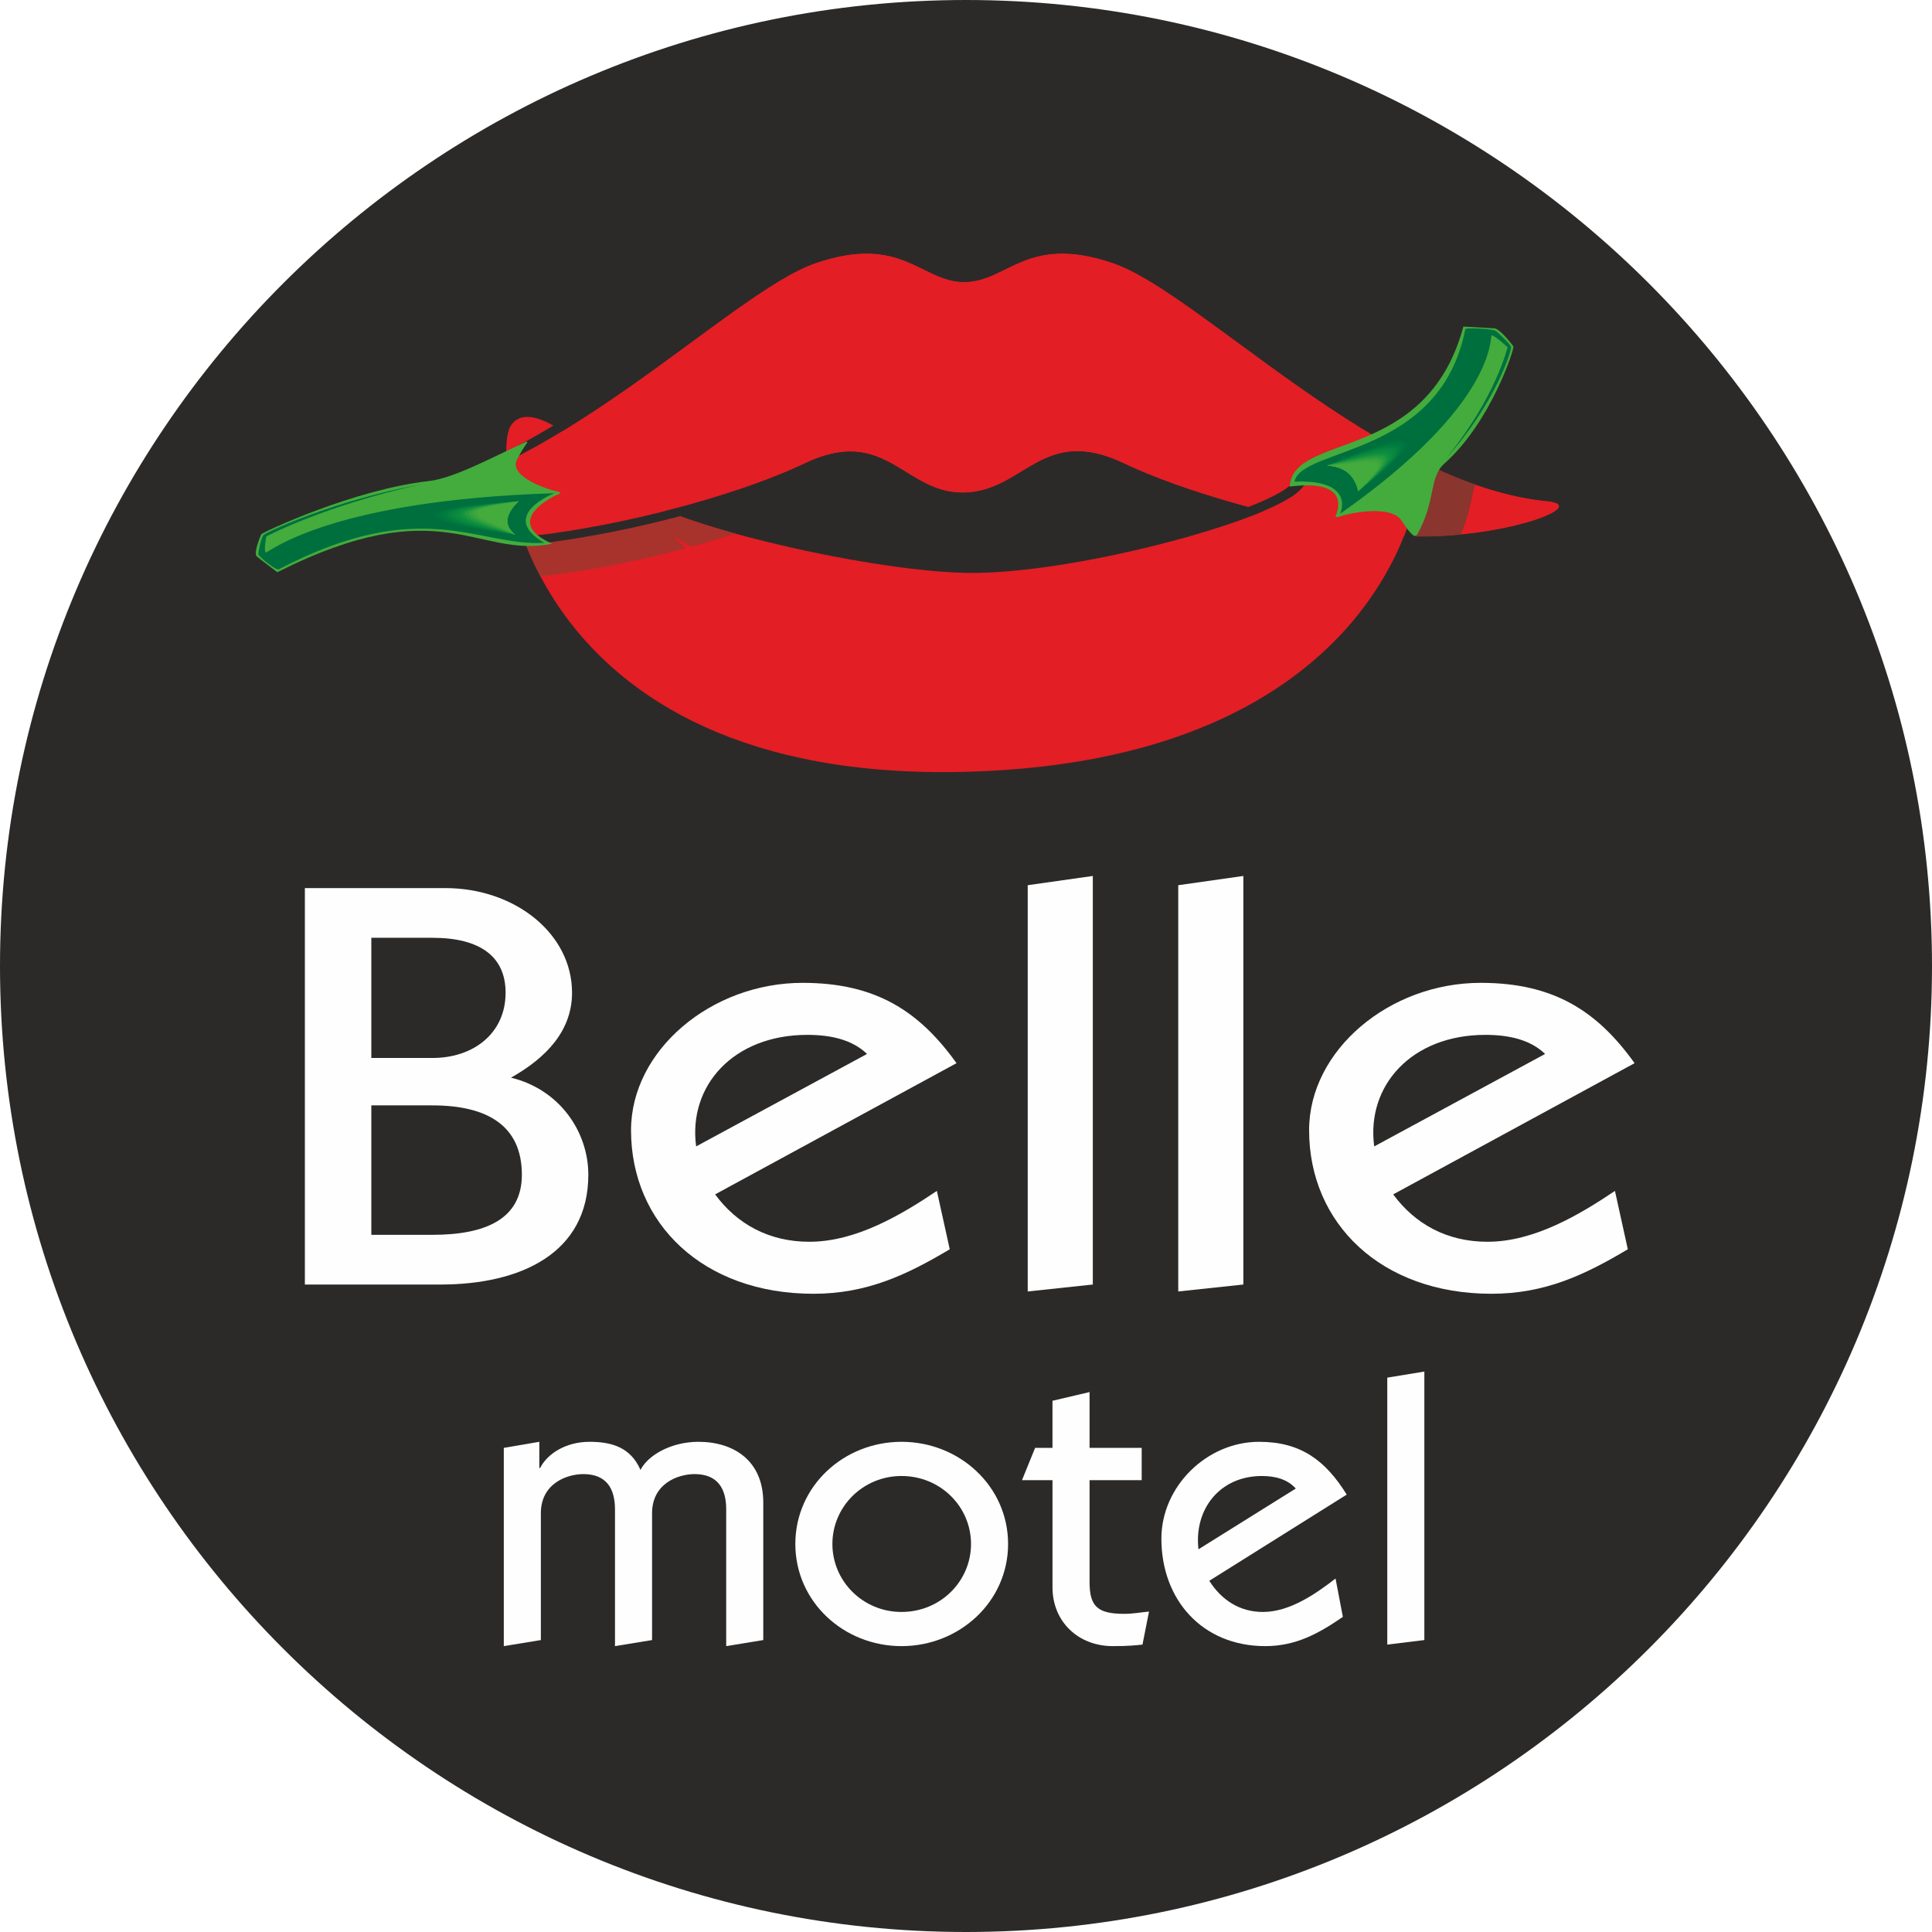
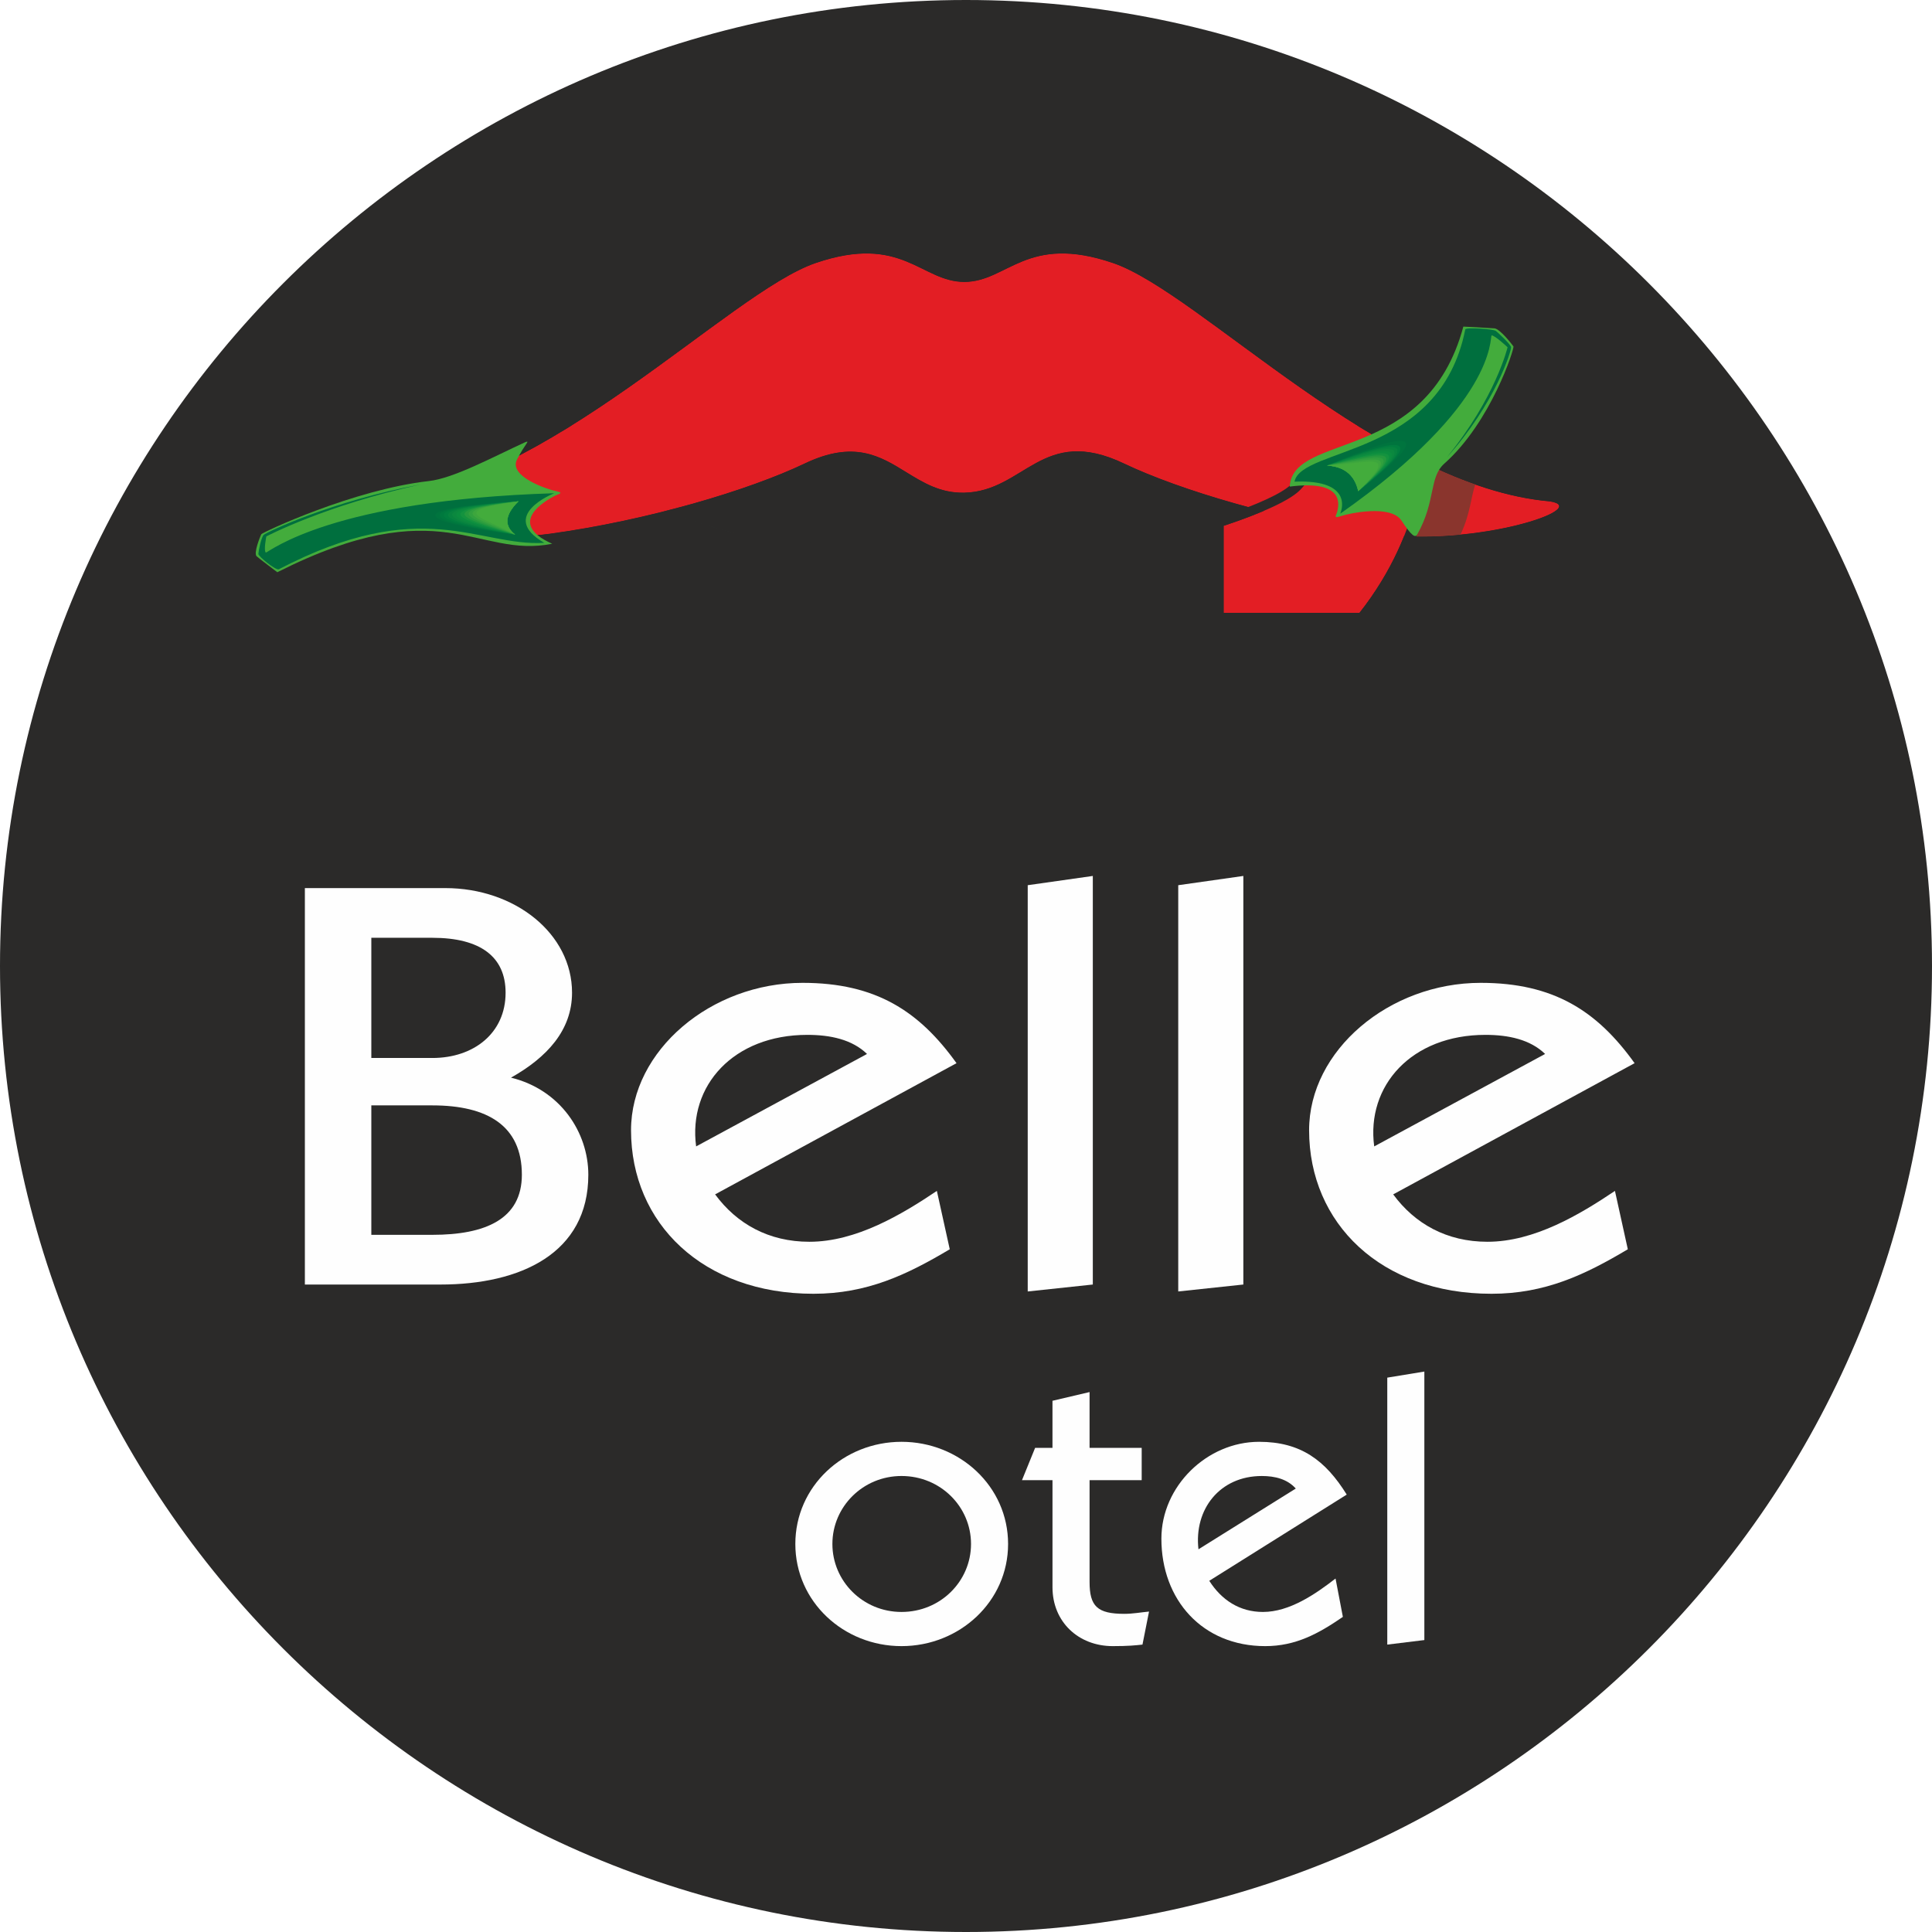
<svg xmlns="http://www.w3.org/2000/svg" xml:space="preserve" width="19.912mm" height="19.912mm" version="1.1" style="shape-rendering:geometricPrecision; text-rendering:geometricPrecision; image-rendering:optimizeQuality; fill-rule:evenodd; clip-rule:evenodd" viewBox="0 0 1982.66 1982.66">
  <defs>
    <style type="text/css">
   
    .fil1 {fill:#FEFEFE;fill-rule:nonzero}
    .fil0 {fill:#2B2A29;fill-rule:nonzero}
    .fil2 {fill:#E31E24;fill-rule:nonzero}
    .fil3 {fill:#34312F;fill-rule:nonzero}
    .fil4 {fill:#A7332C;fill-rule:nonzero}
    .fil18 {fill:#3D3432;fill-rule:nonzero}
    .fil17 {fill:#8A352D;fill-rule:nonzero}
    .fil5 {fill:#43AC3C;fill-rule:nonzero}
    .fil16 {fill:#3DA63D;fill-rule:nonzero}
    .fil15 {fill:#31A03E;fill-rule:nonzero}
    .fil14 {fill:#25993E;fill-rule:nonzero}
    .fil13 {fill:#14933F;fill-rule:nonzero}
    .fil12 {fill:#0B8D3F;fill-rule:nonzero}
    .fil11 {fill:#0B883F;fill-rule:nonzero}
    .fil10 {fill:#07833F;fill-rule:nonzero}
    .fil9 {fill:#017E3F;fill-rule:nonzero}
    .fil8 {fill:#00793E;fill-rule:nonzero}
    .fil7 {fill:#00743E;fill-rule:nonzero}
    .fil6 {fill:#006F3E;fill-rule:nonzero}
   
  </style>
    <clipPath id="id0">
      <path d="M1086.8 432.61c-66.26,0 -64.74,35.43 -97.19,35.43 -32.29,0 -39.08,-35.43 -111.52,-35.43 -80.74,0 -53.28,41.45 -169.63,84.96 26.41,-7.37 51.01,-15.33 72.89,-23.38 36.37,-17.71 50.41,-34.94 89.05,-34.94 57.49,0 76.66,42.06 117.86,42.06 41.05,0 60.21,-42.06 117.86,-42.06 35.47,0 50.1,14.6 80.74,30.68 14.34,5.63 30.33,11.25 47.24,16.68 -53.88,-25.5 -76.51,-74 -147.3,-74l0 0z" />
    </clipPath>
    <clipPath id="id1">
      <path d="M1267.24 517.84c1.14,0.24 2.27,0.46 3.41,0.68 -1.14,-0.23 -2.27,-0.46 -3.41,-0.68zm-485.97 -23.66l0 0c-21.71,8.06 -46.5,16.02 -72.9,23.39 -0.82,0.33 -1.62,0.64 -2.43,0.95 34.17,-6.91 57.5,-15.67 75.33,-24.34zm405.63 -4.25l0 0c18.3,9.7 42.45,19.95 80.34,27.91 -12.31,-2.7 -23.32,-6.57 -33.04,-11.23 -17.02,-5.44 -33.05,-11.04 -47.31,-16.68l0 0z" />
    </clipPath>
    <clipPath id="id2">
      <path d="M709.61 560.99c-1.9,0.55 -3.96,1.06 -5.86,1.59 33.92,30.91 135.55,108.92 297.4,108.92 108.28,0 196.43,-38.49 254.76,-74.22l0 -20.76c-61.98,25.92 -154.88,55.26 -257.61,55.26 -142.21,0 -247.94,-48.61 -288.69,-70.8l0 0z" />
    </clipPath>
    <clipPath id="id3">
      <path d="M691.12 550.19c0,0 4.25,4.76 12.63,12.39 1.95,-0.53 3.91,-1.06 5.85,-1.59 -12.08,-6.56 -18.48,-10.79 -18.48,-10.79l0 0z" />
    </clipPath>
    <clipPath id="id4">
      <path d="M1334.62 537.63c0,0 -29.68,18.39 -78.75,38.89l0 20.75c50.47,-30.88 78.75,-59.64 78.75,-59.64l0 0z" />
    </clipPath>
    <clipPath id="id5">
      <path d="M554.37 593.61c0,0 3.34,6.1 10.67,16.13 -2.51,-4.08 -4.89,-8.15 -7.15,-12.22 -2.37,-2.53 -3.52,-3.91 -3.52,-3.91l0 0z" />
    </clipPath>
    <clipPath id="id6">
      <path d="M557.78 597.52c2.34,4.05 4.69,8.15 7.27,12.2 33.33,45.61 149.74,172.06 413.04,172.06 2.35,0 4.7,0 7.28,-0.06 206.52,-1.8 330.9,-90.45 393.09,-152.8l-8.92 0c-63.13,51.58 -181.41,117.53 -373.37,117.53 -78.15,0 -144.57,-9.36 -200.42,-23.47 -9.15,1.59 -17.37,2.25 -24.87,2.25 -18.31,0 -30.99,-4.27 -39.19,-8.59 -10.34,-5.42 -16.9,-12.25 -17.6,-20.01 -94.11,-37.74 -143.15,-85.31 -156.3,-99.1l0 0z" />
    </clipPath>
    <clipPath id="id7">
-       <path d="M1427.66 568.69c0,0 -17.76,27.15 -58.23,60.22l9.01 0c33.89,-34.03 49.22,-60.22 49.22,-60.22l0 0z" />
-     </clipPath>
+       </clipPath>
    <clipPath id="id8">
      <path d="M757.49 712.11c5.26,4.11 15.46,8.84 35.02,10.03 -12.19,-3.14 -23.85,-6.48 -35.02,-10.03l0 0z" />
    </clipPath>
    <clipPath id="id9">
      <path d="M1089.25 388.49c-6.04,0 -12.72,1.28 -19.56,4.76 -11.01,5.07 -24.52,15.8 -27.58,38.44 8.84,-15.3 19.8,-20.38 27.07,-22.01 3.26,4.55 9.32,8.03 16.9,8.95 1.71,0.22 3.37,0.32 4.99,0.32 10.58,0 19.23,-4.37 21.38,-11.33 2.75,-9.02 -3.24,-16.42 -15.95,-18.53 -2.28,-0.39 -4.72,-0.61 -7.25,-0.61l0 0z" />
    </clipPath>
    <clipPath id="id10">
      <path d="M792.52 722.14c1.03,0.28 2.1,0.55 3.16,0.82 0.98,-0.16 1.97,-0.35 3,-0.54 -2.15,-0.06 -4.2,-0.14 -6.15,-0.28zm-55.51 -42.48l0 0c-1.65,0 -3.37,0.13 -5.05,0.37 -12.1,1.75 -18.1,9.5 -17.81,16.27 0,0.11 0.03,0.22 0.03,0.32 13.49,5.42 27.94,10.61 43.3,15.48 -0.5,-0.4 -0.98,-0.78 -1.39,-1.17 5.37,-4.18 8,-10.08 6.39,-16.08 -2.4,-8.88 -13.26,-15.18 -25.47,-15.18l0 0z" />
    </clipPath>
    <clipPath id="id11">
      <path d="M714.17 696.63c0.51,7.79 7.12,14.58 17.49,20.01 8.12,4.31 20.85,8.6 39.29,8.6 7.33,0 15.52,-0.67 24.72,-2.28 -1.06,-0.27 -2.13,-0.55 -3.16,-0.81 -19.57,-1.2 -29.76,-5.93 -35.04,-10.05 -15.36,-4.87 -29.81,-10.09 -43.31,-15.48l0 0z" />
    </clipPath>
    <clipPath id="id12">
      <path d="M1098.65 285.25c-43.76,0 -76.26,34.31 -107.11,36.66 -30.84,-2.35 -63.35,-36.66 -107.1,-36.66 -7.3,0 -14.8,0.94 -22.71,3.15 -57.51,15.87 -130.66,107.25 -234.63,163.73 0,0 122.31,-15 196.08,-69.45 17.92,-13.32 32.93,-18.24 46.47,-18.24 37.72,0 65.22,38.35 122.31,38.35 57.93,0 69.39,-37.06 104.19,-37.06 11.67,0 25.84,4.07 45.22,14.99 32.92,18.68 165.45,57.51 214.63,71.42 -104.19,-56.48 -177.12,-147.85 -234.63,-163.73 -7.92,-2.21 -15.42,-3.15 -22.71,-3.15l0 0z" />
    </clipPath>
  </defs>
  <g id="Camada_x0020_1">
    <g id="_2297002229360">
      <path class="fil0" d="M991.33 1982.66c-546.62,0 -991.33,-444.71 -991.33,-991.32 0,-546.63 444.71,-991.34 991.33,-991.34 546.63,0 991.33,444.71 991.33,991.34 0,546.61 -444.7,991.32 -991.33,991.32z" />
      <path class="fil1" d="M312.86 911.38l144.05 0c71.68,0 130.13,46.85 130.13,107.33 0,38.56 -25.74,66.43 -62.63,87.19 50.8,12.46 79.34,56.35 79.34,99.64 0,80.65 -69.59,112.68 -151.72,112.68l-139.17 0 0 -406.83zm68.2 174.35l0 0 62.63 0c42.46,0 75.16,-25.5 75.16,-67.02 0,-36.76 -25.74,-56.33 -75.16,-56.33l-62.63 0 0 123.35zm0 181.48l0 0 62.63 0c54.28,0 91.86,-16.01 91.86,-61.67 0,-50.4 -35.49,-71.17 -91.86,-71.17l-62.63 0 0 132.85z" />
      <path class="fil1" d="M733.87 1225.71c22.27,30.24 54.98,48.62 96.73,48.62 48.01,0 94.64,-27.88 130.83,-52.19l13.23 59.89c-43.85,26.11 -84.9,45.67 -139.88,45.67 -113.43,0 -187.2,-72.36 -187.2,-167.84 0,-81.84 82.11,-151.24 176.05,-151.24 75.17,0 119.7,29.07 157.97,82.44l-247.74 134.64zm155.89 -144.12l0 0c-15.3,-14.84 -37.59,-19.59 -61.24,-19.59 -75.86,0 -122.48,52.2 -114.14,114.47l175.38 -94.88z" />
      <polygon class="fil1" points="1054.67,1325.33 1054.67,908.41 1121.47,898.92 1121.47,1318.21 " />
      <polygon class="fil1" points="1209.14,1325.33 1209.14,908.41 1275.95,898.92 1275.95,1318.21 " />
      <path class="fil1" d="M1429.73 1225.71c22.26,30.24 54.97,48.62 96.73,48.62 48.02,0 94.64,-27.88 130.83,-52.19l13.21 59.89c-43.83,26.11 -84.89,45.67 -139.87,45.67 -113.43,0 -187.2,-72.36 -187.2,-167.84 0,-81.84 82.11,-151.24 176.06,-151.24 75.16,0 119.7,29.07 157.97,82.44l-247.74 134.64zm155.89 -144.12l0 0c-15.31,-14.84 -37.59,-19.59 -61.25,-19.59 -75.85,0 -122.47,52.2 -114.13,114.47l175.38 -94.88z" />
-       <path class="fil1" d="M517.01 1689.29l0 -203.44 36.45 -6.24 0 26.89 0.8 0c7.54,-14.81 26.55,-26.89 50.72,-26.89 23.78,0 42.41,6.24 52.31,28.85 7.93,-15.57 32.1,-28.85 59.44,-28.85 36.06,0 66.56,19.11 66.56,62.36l0 141.09 -38.04 6.22 0 -140.31c0,-21.82 -9.12,-36.22 -32.49,-36.22 -17.04,0 -43.59,9.73 -43.59,40.13l0 130.18 -38.05 6.22 0 -140.31c0,-21.82 -9.1,-36.22 -32.49,-36.22 -17.04,0 -43.58,9.73 -43.58,40.13l0 130.18 -38.05 6.22z" />
      <path class="fil1" d="M1034.52 1584.45c0,59.24 -49.93,104.84 -109.36,104.84 -59.44,0 -108.97,-45.6 -108.97,-104.84 0,-59.23 49.53,-104.84 108.97,-104.84 59.43,0 109.36,45.61 109.36,104.84zm-109.36 -69.75l0 0c-39.62,0 -70.94,31.56 -70.94,69.75 0,38.21 31.32,69.77 70.94,69.77 40.02,0 71.32,-31.56 71.32,-69.77 0,-38.19 -31.31,-69.75 -71.32,-69.75z" />
      <path class="fil1" d="M1171.63 1518.97l-53.49 0 0 104.47c0,24.93 7.92,32.72 35.67,32.72 8.7,0 17.03,-1.56 25.35,-2.34l-6.73 33.9c-7.53,0.8 -14.27,1.56 -30.51,1.56 -35.27,0 -61.83,-24.94 -61.83,-60.41l0 -109.91 -31.3 0 13.47 -33.12 17.82 0 0 -48.33 38.06 -8.95 0 57.28 53.49 0 0 33.12z" />
      <path class="fil1" d="M1240.98 1622.25c12.68,19.88 31.31,31.97 55.08,31.97 27.34,0 53.89,-18.31 74.5,-34.3l7.52 39.36c-24.95,17.16 -48.33,30.01 -79.65,30.01 -64.58,0 -106.59,-47.54 -106.59,-110.29 0,-53.78 46.76,-99.39 100.25,-99.39 42.81,0 68.16,19.11 89.95,54.18l-141.06 88.46zm88.77 -94.68l0 0c-8.73,-9.75 -21.4,-12.86 -34.88,-12.86 -43.18,0 -69.73,34.28 -64.98,75.21l99.86 -62.34z" />
      <polygon class="fil1" points="1423.65,1687.72 1423.65,1413.76 1461.7,1407.52 1461.7,1683.06 " />
      <path class="fil2" d="M989.63 505.6c61.81,-1.38 80.03,-69.91 163.82,-29.95 57.57,27.44 160.78,58.25 261.26,72.07 100.45,13.81 220.25,-26.25 175.81,-33.17 -173.9,-15.19 -359.37,-214.17 -448.24,-244.57 -88.89,-30.4 -108.22,19.35 -152.64,19.35 -44.45,0 -63.79,-49.75 -152.64,-19.35 -88.88,30.4 -274.36,229.37 -448.25,244.57 -44.44,6.92 75.36,46.98 175.81,33.17 100.48,-13.82 203.68,-44.63 261.26,-72.07 50.67,-24.17 77.36,-7.64 104.21,8.9 17.55,10.79 35.18,21.61 59.61,21.05z" />
      <path class="fil0" d="M1593.09 506.06l-1.11 -0.13c-107.46,-9.39 -221.73,-93.35 -313.53,-160.83 -52.17,-38.32 -97.22,-71.42 -130.96,-82.95 -21.03,-7.2 -39.8,-10.69 -57.41,-10.69 -29.25,0 -49.42,9.93 -65.64,17.88 -12.32,6.06 -22.96,11.3 -34.82,11.3 -11.86,0 -22.51,-5.24 -34.84,-11.3 -16.21,-7.97 -36.38,-17.88 -65.63,-17.88 -17.6,0 -36.4,3.49 -57.41,10.69 -33.75,11.53 -78.79,44.64 -130.96,82.95 -91.81,67.48 -206.08,151.44 -313.52,160.83l-1.12 0.13c-19.24,3.01 -19.4,12.03 -18.99,14.73 3.06,20.36 88.67,11.88 152.94,38.48 16.37,0 32.1,-1.03 46.75,-3.05 108.5,-14.93 211.62,-47.6 265.66,-73.36 15.12,-7.22 28.25,-10.71 40.1,-10.71 18.67,0 33.57,9.16 49.34,18.87 18.18,11.19 38.84,23.89 68.04,23.25 28.19,-0.63 48.29,-12.86 66.03,-23.67 16.56,-10.08 30.84,-18.77 49.56,-18.77 12.13,0 25.57,3.61 41.15,11.03 54.05,25.77 157.15,58.44 265.69,73.36 14.63,2.02 30.34,3.05 46.73,3.05 64.86,0 149.89,-18.12 152.95,-38.48 0.4,-2.7 0.22,-11.72 -19,-14.73zm-178.39 41.65l0 0c-100.48,-13.82 -203.68,-44.63 -261.26,-72.07 -83.79,-39.96 -102,28.57 -163.82,29.95 -24.43,0.56 -42.06,-10.26 -59.61,-21.05 -26.85,-16.54 -53.54,-33.07 -104.21,-8.9 -57.57,27.44 -160.78,58.25 -261.26,72.07 -100.46,13.81 -220.25,-26.25 -175.81,-33.17 173.89,-15.19 359.38,-214.17 448.25,-244.57 88.86,-30.4 108.19,19.35 152.64,19.35 44.42,0 63.76,-49.75 152.64,-19.35 88.88,30.4 274.34,229.37 448.24,244.57 44.44,6.92 -75.37,46.98 -175.81,33.17z" />
      <path class="fil0" d="M1466.15 433.38c-7.93,-12.36 -20.95,-14.22 -28,-14.22 -33.5,0 -80.21,42.58 -113.49,78.28 -28.29,30.35 -230.84,84.49 -334.59,81.74 -104.31,-2.71 -308.12,-52.34 -335.5,-81.74 -33.29,-35.71 -80,-78.28 -113.48,-78.28 -7.06,0 -20.07,1.86 -28,14.22 -13.7,21.38 -8.3,133.36 77.61,229.11 56.73,63.21 168.2,138.57 377.12,138.57 7.31,0 14.78,-0.1 22.22,-0.28 229.16,-5.6 347.15,-87.65 405.76,-155.5 76.88,-89 84.28,-190.16 70.36,-211.9zm-476.54 358.73l0 0c-452.11,11.06 -486.73,-321.95 -465.48,-355.11 21.24,-33.17 89.44,32.1 120.35,65.27 30.91,33.17 238.87,82.84 345.13,85.61 106.28,2.75 314.24,-52.44 345.15,-85.61 30.92,-33.17 99.1,-98.44 120.36,-65.27 21.24,33.17 -13.4,344.06 -465.51,355.11z" />
-       <path class="fil2" d="M989.61 792.1c-452.11,11.06 -486.73,-321.95 -465.48,-355.11 21.24,-33.17 89.44,32.1 120.35,65.27 30.91,33.17 238.87,82.84 345.13,85.61 106.28,2.75 314.24,-52.44 345.15,-85.61 30.92,-33.17 93.84,-70.35 120.36,-65.27 21.24,33.17 -13.4,344.06 -465.51,355.11z" />
      <path class="fil3" d="M697.92 529.74c-0.01,0 -0.01,0 -0.02,0 16.57,6.02 35.9,12.08 56.8,17.86 0.01,-0.01 0.02,-0.01 0.03,-0.01 -20.91,-5.79 -40.23,-11.83 -56.81,-17.85z" />
-       <path class="fil4" d="M564.54 547.72c-0.15,0.01 -0.31,0.03 -0.47,0.07 0.16,-0.04 0.32,-0.06 0.47,-0.07zm133.36 -17.97l0 0c-40.55,10.75 -85.32,20.2 -131.05,26.49 -8.74,1.19 -17.87,2.05 -27.29,2.54 4.19,10.62 9.15,21.52 14.98,32.51 5.8,-0.44 11.57,-1.04 17.3,-1.82 44.88,-6.16 90.26,-15.73 131.91,-26.87 -8.37,-7.63 -12.63,-12.39 -12.63,-12.39 0,0 6.4,4.23 18.48,10.79 15.68,-4.28 30.79,-8.78 45.1,-13.38 -20.9,-5.79 -40.23,-11.84 -56.8,-17.86z" />
      <path class="fil2" d="M989.63 505.6c61.81,-1.38 80.03,-69.91 163.82,-29.95 57.57,27.44 160.78,58.25 261.26,72.07 100.45,13.81 220.25,-26.25 175.81,-33.17 -173.9,-15.19 -359.37,-214.17 -448.24,-244.57 -88.89,-30.4 -108.22,19.35 -152.64,19.35 -44.45,0 -63.79,-49.75 -152.64,-19.35 -88.88,30.4 -274.36,229.37 -448.25,244.57 -44.44,6.92 75.36,46.98 175.81,33.17 100.48,-13.82 203.68,-44.63 261.26,-72.07 50.67,-24.17 77.36,-7.64 104.21,8.9 17.55,10.79 35.18,21.61 59.61,21.05z" />
      <path class="fil0" d="M1593.09 506.06l-1.11 -0.13c-107.46,-9.39 -221.73,-93.35 -313.53,-160.83 -52.17,-38.32 -97.22,-71.42 -130.96,-82.95 -21.03,-7.2 -39.8,-10.69 -57.41,-10.69 -29.25,0 -49.42,9.93 -65.64,17.88 -12.32,6.06 -22.96,11.3 -34.82,11.3 -11.86,0 -22.51,-5.24 -34.84,-11.3 -16.21,-7.97 -36.38,-17.88 -65.63,-17.88 -17.6,0 -36.4,3.49 -57.41,10.69 -33.75,11.53 -78.79,44.64 -130.96,82.95 -91.81,67.48 -206.08,151.44 -313.52,160.83l-1.12 0.13c-19.24,3.01 99.05,10.35 99.46,13.05 3.05,20.35 -20.3,8.69 34.49,40.16 16.37,0 32.1,-1.03 46.75,-3.05 108.5,-14.93 211.62,-47.6 265.66,-73.36 15.12,-7.22 28.25,-10.71 40.1,-10.71 18.67,0 33.57,9.16 49.34,18.87 18.18,11.19 38.84,23.89 68.04,23.25 28.19,-0.63 48.29,-12.86 66.03,-23.67 16.56,-10.08 30.84,-18.77 49.56,-18.77 12.13,0 25.57,3.61 41.15,11.03 54.05,25.77 157.15,58.44 265.69,73.36 14.63,2.02 30.34,3.05 46.73,3.05 64.86,0 149.89,-18.12 152.95,-38.48 0.4,-2.7 0.22,-11.72 -19,-14.73zm-178.39 41.65l0 0c-100.48,-13.82 -203.68,-44.63 -261.26,-72.07 -83.79,-39.96 -102,28.57 -163.82,29.95 -24.43,0.56 -42.06,-10.26 -59.61,-21.05 -26.85,-16.54 -53.54,-33.07 -104.21,-8.9 -57.57,27.44 -160.78,58.25 -261.26,72.07 -100.46,13.81 -220.25,-26.25 -175.81,-33.17 173.89,-15.19 359.38,-214.17 448.25,-244.57 88.86,-30.4 108.19,19.35 152.64,19.35 44.42,0 63.76,-49.75 152.64,-19.35 88.88,30.4 274.34,229.37 448.24,244.57 44.44,6.92 -75.37,46.98 -175.81,33.17z" />
      <path class="fil5" d="M284.59 587.24c0,0 -17.49,-13.2 -21.14,-16.29 -3.62,-3.09 3.79,-20.88 4.64,-22.67 0.85,-1.76 94.43,-45.89 172.02,-54.61 25.66,-2.85 65.78,-24.74 99.48,-40.16 4.43,-1.22 -0.47,1.37 -9.04,18.09 -8.91,17.36 31.11,30.59 40.2,32.48 9.06,1.91 2.13,2.66 -3.13,5.67 -5.27,3.01 -49.88,26.64 -0.92,48.27 -77.76,15.55 -113.46,-55.84 -282.12,29.21z" />
      <path class="fil6" d="M568.63 506.19c0,0 -58.14,23.09 -10.06,50.89 -67.86,3.97 -125.02,-49.77 -272.49,27.13 -3.19,1.24 -21.01,-13.27 -20.94,-15.76 0.06,-2.47 2.88,-16.92 5.44,-19.51 2.54,-2.59 70.3,-34.93 161.12,-51.77 -98.09,21.41 -158.37,53.31 -158.37,53.31 0,0 -2.99,14.63 -0.49,16.61 4.29,-1.23 67.61,-53.86 295.79,-60.91z" />
      <path class="fil6" d="M531.99 514.47c-15.49,15.3 -13.65,26.01 -3.41,34.16 -115.29,-13.73 -115.45,-27.46 3.41,-34.16z" />
      <path class="fil7" d="M531.99 514.47c-15.49,15.3 -13.65,26.01 -3.41,34.16 -107.67,-14.13 -111.53,-27.09 3.41,-34.16z" />
      <path class="fil8" d="M531.99 514.47c-15.49,15.3 -13.65,26.01 -3.41,34.16 -100.03,-14.52 -107.61,-26.73 3.41,-34.16z" />
      <path class="fil9" d="M531.99 514.45c-15.49,15.32 -13.65,26.03 -3.41,34.18 -92.39,-14.9 -103.67,-26.36 3.41,-34.18z" />
      <path class="fil10" d="M531.99 514.47c-15.49,15.3 -13.65,26.01 -3.41,34.16 -84.77,-15.29 -99.75,-25.98 3.41,-34.16z" />
      <path class="fil11" d="M531.99 514.47c-15.49,15.3 -13.65,26.01 -3.41,34.16 -77.13,-15.66 -95.83,-25.61 3.41,-34.16z" />
      <path class="fil12" d="M531.99 514.47c-15.49,15.3 -13.65,26.01 -3.41,34.16 -69.49,-16.06 -91.9,-25.25 3.41,-34.16z" />
      <path class="fil13" d="M531.99 514.47c-15.49,15.3 -13.65,26.01 -3.41,34.16 -61.85,-16.44 -87.98,-24.87 3.41,-34.16z" />
      <path class="fil14" d="M531.99 514.47c-15.49,15.3 -13.65,26.01 -3.41,34.16 -54.23,-16.83 -84.05,-24.51 3.41,-34.16z" />
      <path class="fil15" d="M531.99 514.47c-15.49,15.3 -13.65,26.01 -3.41,34.16 -46.59,-17.23 -80.13,-24.15 3.41,-34.16z" />
      <path class="fil16" d="M531.99 514.47c-15.49,15.3 -13.65,26.01 -3.41,34.16 -38.95,-17.59 -76.2,-23.78 3.41,-34.16z" />
      <path class="fil5" d="M531.99 514.47c-15.49,15.3 -13.65,26.01 -3.41,34.16 -31.33,-17.99 -72.28,-23.42 3.41,-34.16z" />
      <path class="fil17" d="M1471.05 479.68c-1.91,19.97 -7.35,44.48 -17.7,70.87 1.9,0.02 3.81,0.05 5.73,0.05 13.5,0 26.87,-0.74 39.7,-1.96 10.22,-21.5 10.67,-38.6 15.16,-51.39 -14.34,-5.04 -28.67,-10.95 -42.89,-17.56z" />
      <path class="fil18" d="M1471.05 479.67c0,0 0,0 0,0.01 14.22,6.61 28.55,12.53 42.89,17.56 0,-0.02 0.01,-0.03 0.01,-0.04 -14.36,-5.02 -28.68,-10.93 -42.9,-17.53z" />
      <path class="fil2" d="M1255.88 539.56c38.96,-12.91 68.63,-26.32 78.87,-37.3 30.92,-33.17 96.17,-63.05 120.36,-65.27 10.87,16.98 7.07,106.82 -59.96,191.92l-139.27 0 0 -89.36z" />
      <path class="fil0" d="M1466.15 433.38c-7.93,-12.36 -6.91,0.54 -13.96,0.54 -35.22,44.54 -134.03,41.62 -127.53,63.53 -9.36,9.03 -34.9,20.53 -68.77,32.02l0 10.1c38.96,-12.91 68.63,-26.32 78.87,-37.3 49.74,-56.73 107.97,-65.45 120.36,-65.27 10.87,16.98 7.07,106.82 -59.96,191.92l13.9 0c64.43,-84.65 70.17,-175.13 57.09,-195.54z" />
      <path class="fil5" d="M1501.73 335.16c0,0 26.16,1.31 31.94,1.81 5.78,0.53 18.28,16.86 19.48,18.54 1.16,1.68 -22.86,77.5 -70.95,120.25 -15.93,14.13 -8.37,38.38 -27.98,73.05 -2,2.97 -5.43,1.49 -16.02,-14.6 -10.98,-16.72 -53.68,-7.44 -62.25,-4.54 -8.56,2.88 -4.24,-0.92 -3.43,-5.56 0.82,-4.64 8.75,-32.16 -48.99,-24.76 3.28,-56.08 140.37,-23.18 178.19,-164.19z" />
      <path class="fil6" d="M1375.38 527.15c0,0 16.36,-35.42 -46.93,-32.86 7.08,-35.83 149.19,-24.54 175.24,-156.25 1.08,-2.4 28.8,-0.31 31.26,1.5 2.44,1.82 14.98,13.56 15.71,16.63 0.75,3.08 -16.29,58.25 -65.82,113.08 50.27,-61.55 62.27,-112.9 62.27,-112.9 0,0 -12.6,-11.93 -16.42,-12.21 -1.92,2.91 4.79,70.63 -155.31,183z" />
      <path class="fil6" d="M1393.89 503.96c-4.1,-18.32 -16.28,-25.18 -32.01,-26.25 98.38,-44.28 112.35,-34.47 32.01,26.25z" />
      <path class="fil7" d="M1393.89 503.96c-4.1,-18.32 -16.28,-25.18 -32.01,-26.25 93.17,-40.43 109.09,-32.9 32.01,26.25z" />
-       <path class="fil8" d="M1393.89 503.96c-4.1,-18.32 -16.28,-25.18 -32.01,-26.25 87.96,-36.56 105.84,-31.32 32.01,26.25z" />
+       <path class="fil8" d="M1393.89 503.96z" />
      <path class="fil9" d="M1393.89 503.95c-4.1,-18.31 -16.28,-25.17 -32.01,-26.24 82.75,-32.68 102.59,-29.73 32.01,26.24z" />
      <path class="fil10" d="M1393.89 503.96c-4.1,-18.32 -16.28,-25.18 -32.01,-26.25 77.56,-28.82 99.35,-28.15 32.01,26.25z" />
      <path class="fil11" d="M1393.89 503.96c-4.1,-18.32 -16.28,-25.17 -32.01,-26.25 72.35,-24.95 96.1,-26.58 32.01,26.25z" />
      <path class="fil12" d="M1393.89 503.96c-4.1,-18.32 -16.28,-25.18 -32.01,-26.25 67.15,-21.09 92.85,-24.99 32.01,26.25z" />
      <path class="fil13" d="M1393.89 503.96c-4.1,-18.32 -16.28,-25.18 -32.01,-26.25 61.94,-17.21 89.6,-23.4 32.01,26.25z" />
      <path class="fil14" d="M1393.89 503.96c-4.1,-18.32 -16.28,-25.18 -32.01,-26.25 56.74,-13.34 86.36,-21.83 32.01,26.25z" />
      <path class="fil15" d="M1393.89 503.96c-4.1,-18.32 -16.28,-25.18 -32.01,-26.25 51.54,-9.48 83.1,-20.24 32.01,26.25z" />
      <path class="fil16" d="M1393.89 503.96c-4.1,-18.32 -16.28,-25.18 -32.01,-26.25 46.33,-5.62 79.86,-18.67 32.01,26.25z" />
      <path class="fil5" d="M1393.89 503.96c-4.1,-18.32 -16.28,-25.18 -32.01,-26.25 41.12,-1.73 76.6,-17.08 32.01,26.25z" />
      <g style="clip-path:url(#id0)">
        <image transform="matrix(15.157 -0 -0 -2.642 704.98 522.05)" x="0" y="0" width="35.13" height="35.13" />
      </g>
      <g style="clip-path:url(#id1)">
        <image transform="matrix(16.269 -0 -0 -1.043 702.539 522.056)" x="0" y="0" width="35.13" height="35.13" />
      </g>
      <g style="clip-path:url(#id2)">
        <image transform="matrix(15.921 -0 -0 -3.407 700.098 675.916)" x="0" y="0" width="35.13" height="35.13" />
      </g>
      <g style="clip-path:url(#id3)">
        <image transform="matrix(0.556 -0 -0 -0.417 690.329 563.57)" x="0" y="0" width="35.13" height="35.13" />
      </g>
      <g style="clip-path:url(#id4)">
        <image transform="matrix(2.433 -0 -0 -1.877 1252.07 600.208)" x="0" y="0" width="35.13" height="35.13" />
      </g>
      <g style="clip-path:url(#id5)">
        <image transform="matrix(0.348 -0 -0 -0.487 553.556 609.974)" x="0" y="0" width="35.13" height="35.13" />
      </g>
      <g style="clip-path:url(#id6)">
        <image transform="matrix(23.569 -0 -0 -5.493 553.556 785.818)" x="0" y="0" width="35.13" height="35.13" />
      </g>
      <g style="clip-path:url(#id7)">
        <image transform="matrix(1.808 -0 -0 -1.877 1366.86 631.955)" x="0" y="0" width="35.13" height="35.13" />
      </g>
      <g style="clip-path:url(#id8)">
        <image transform="matrix(1.043 -0 -0 -0.348 756.272 722.327)" x="0" y="0" width="35.13" height="35.13" />
      </g>
      <g style="clip-path:url(#id9)">
        <image transform="matrix(2.225 -0 -0 -1.46 1039.58 436.578)" x="0" y="0" width="35.13" height="35.13" />
      </g>
      <g style="clip-path:url(#id10)">
        <image transform="matrix(2.642 -0 -0 -1.46 709.866 727.206)" x="0" y="0" width="35.13" height="35.13" />
      </g>
      <g style="clip-path:url(#id11)">
        <image transform="matrix(2.572 -0 -0 -1.043 709.866 729.656)" x="0" y="0" width="35.13" height="35.13" />
      </g>
      <g style="clip-path:url(#id12)">
        <image transform="matrix(20.927 -0 -0 -4.936 624.382 456.112)" x="0" y="0" width="35.13" height="35.13" />
      </g>
    </g>
  </g>
</svg>